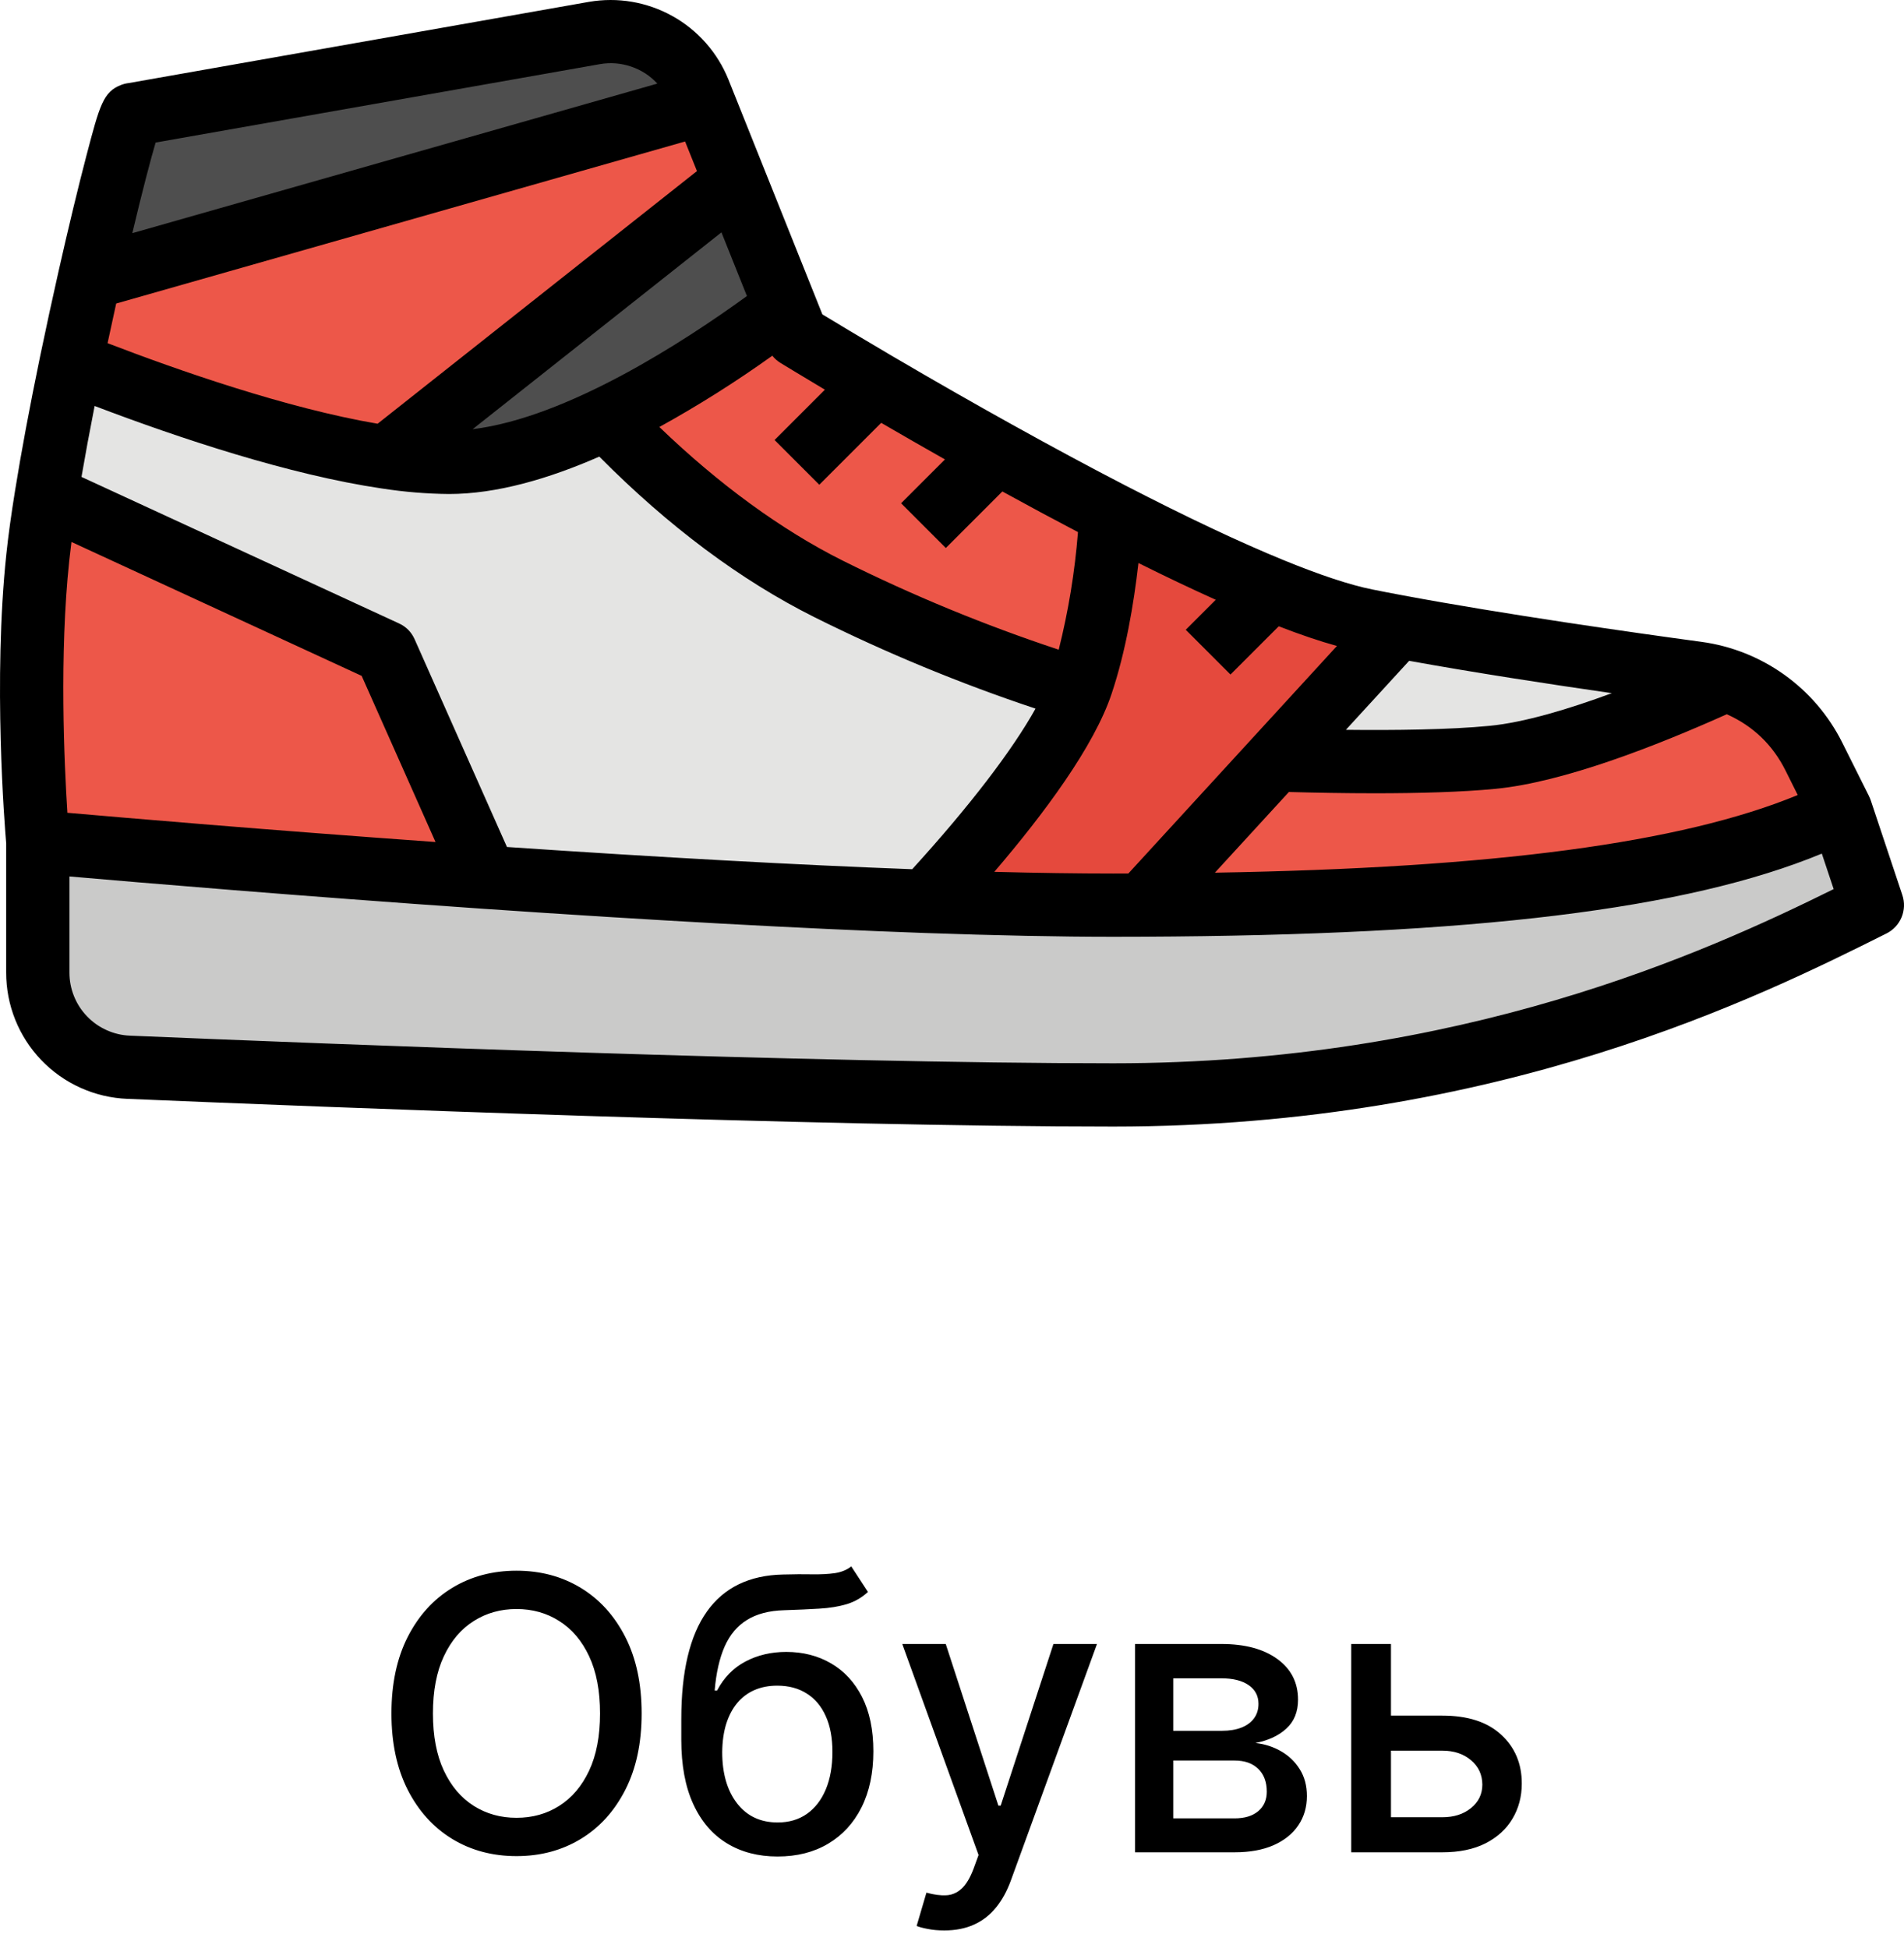
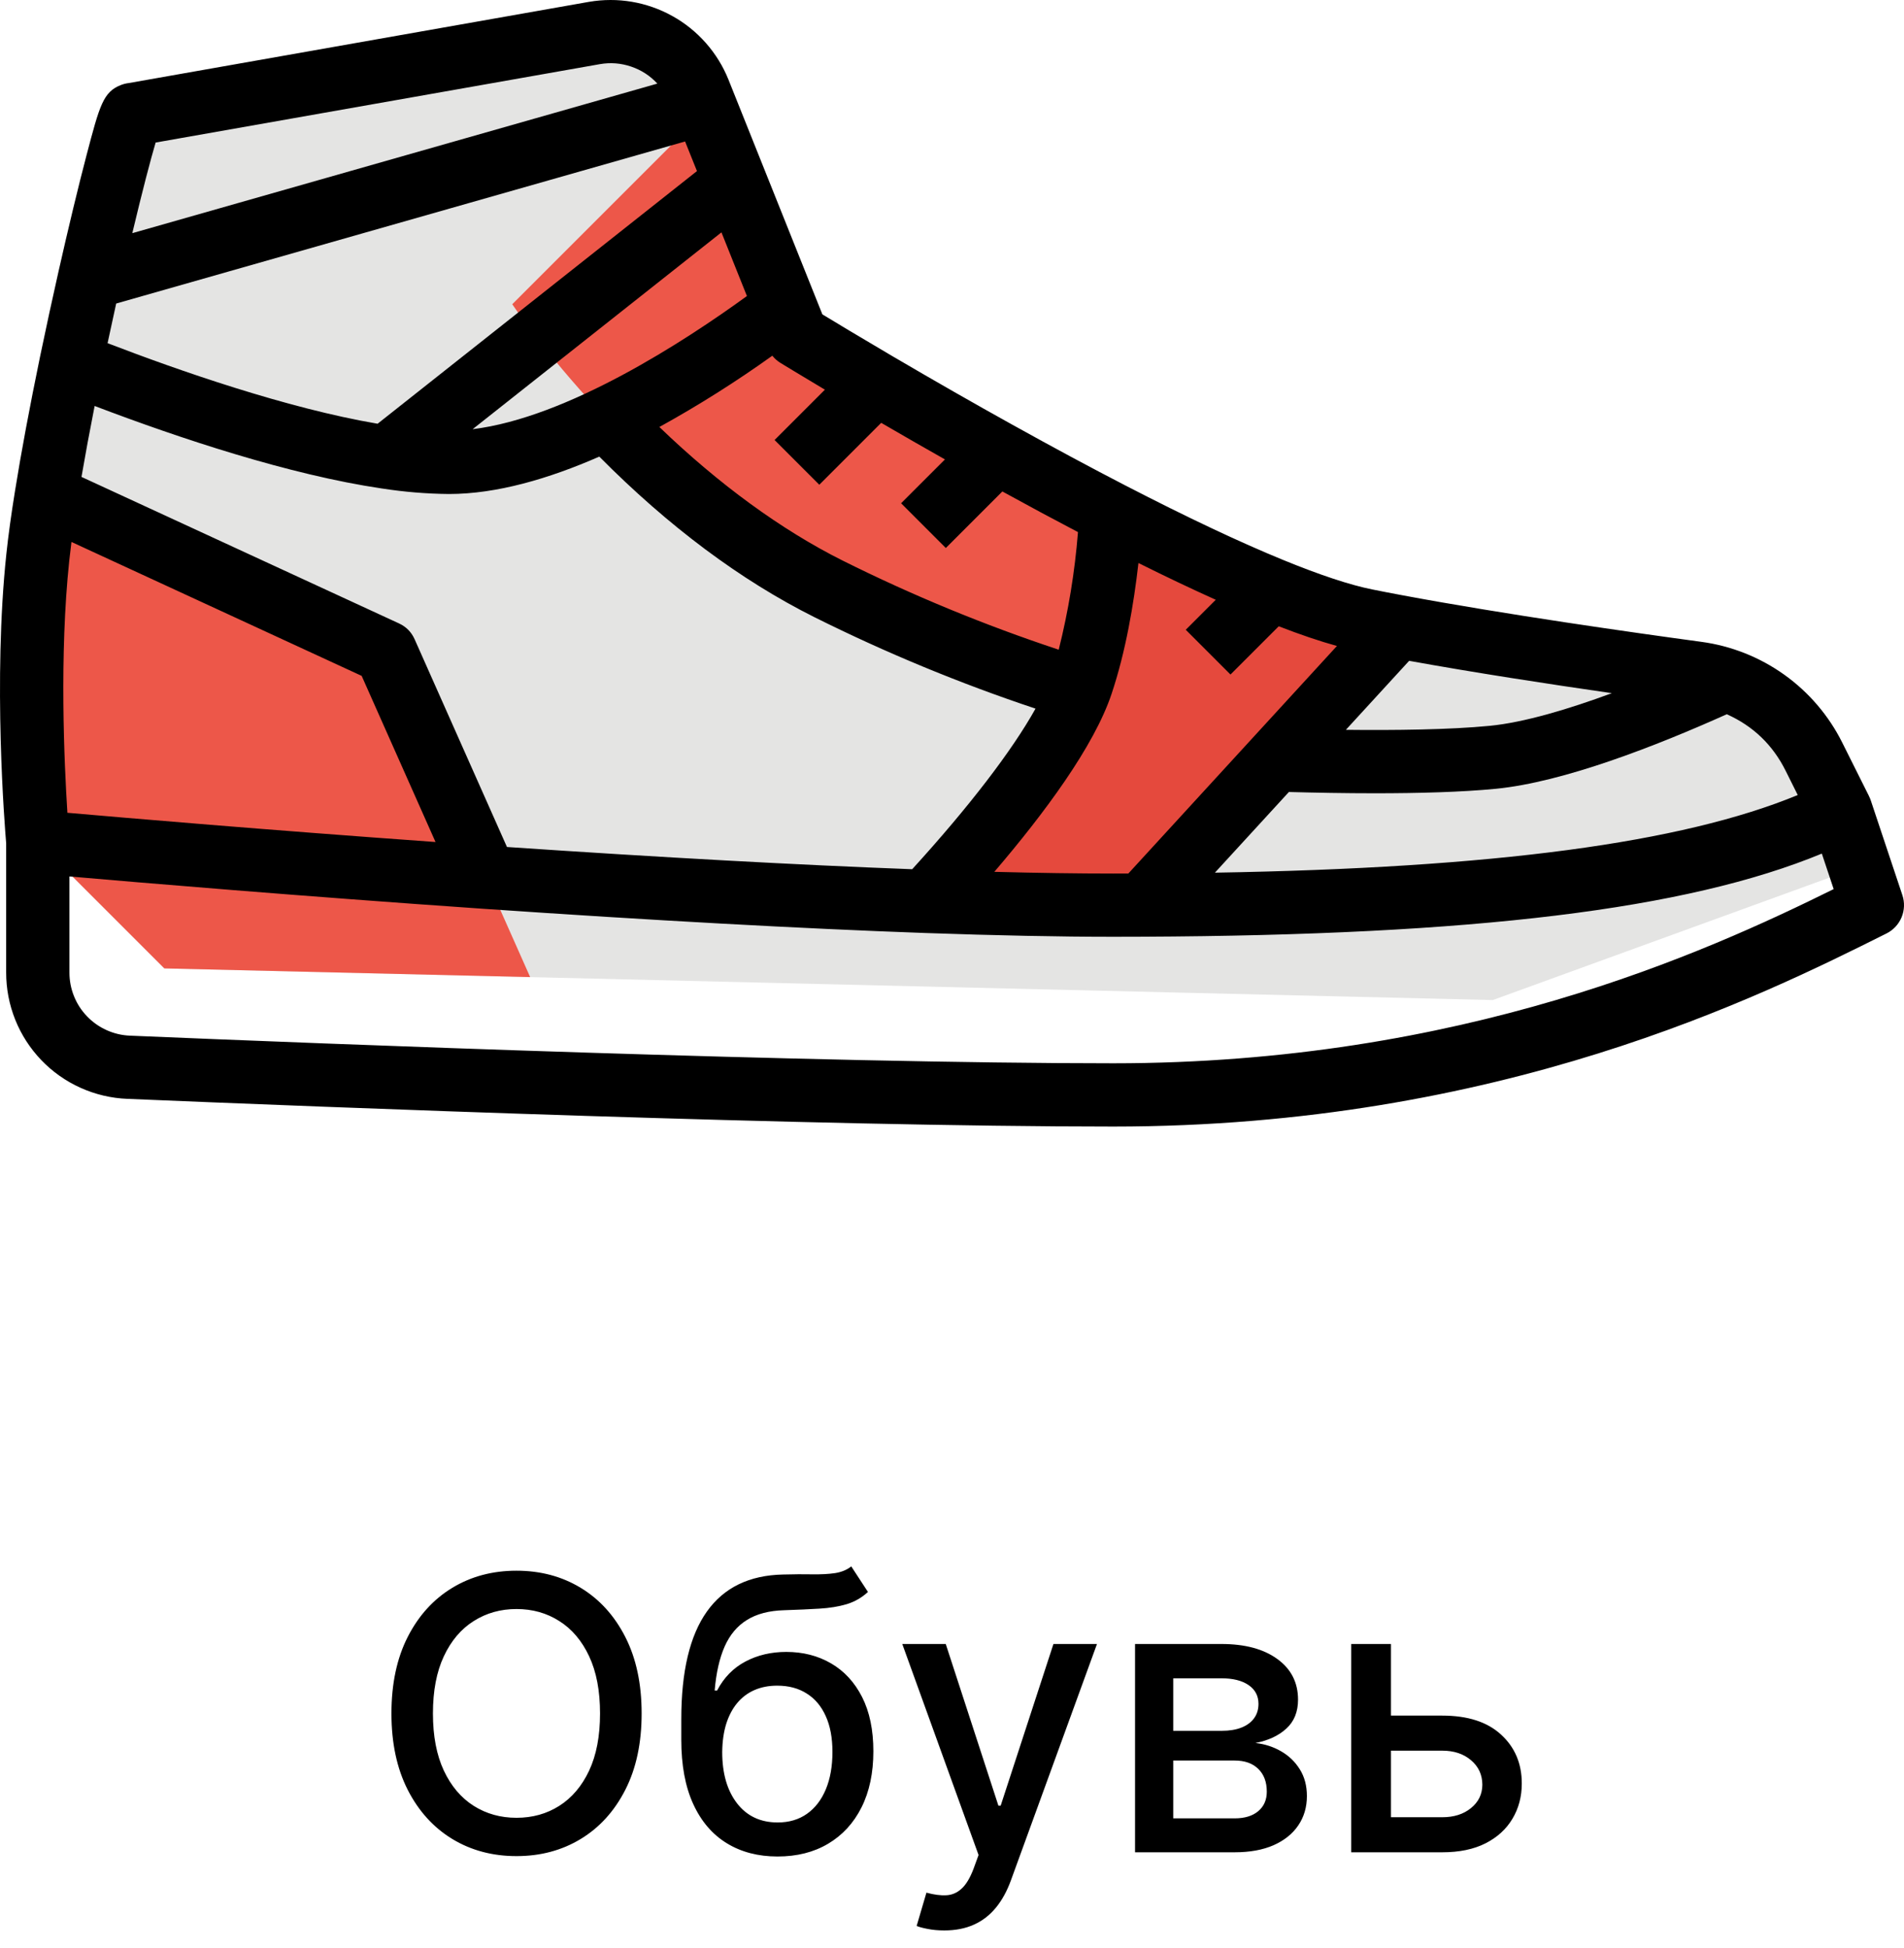
<svg xmlns="http://www.w3.org/2000/svg" viewBox="0 0 99.699 102" width="99.699" height="102" fill="none">
  <g id="Сочетание 64">
    <path id="" d="M33.598 89.73C33.598 91.279 33.313 92.612 32.743 93.728C32.174 94.845 31.396 95.703 30.409 96.302C29.423 96.901 28.302 97.2 27.045 97.2C25.788 97.2 24.667 96.901 23.681 96.302C22.694 95.7 21.916 94.84 21.347 93.724C20.78 92.607 20.497 91.276 20.497 89.73C20.497 88.177 20.78 86.842 21.347 85.726C21.916 84.609 22.694 83.751 23.681 83.152C24.667 82.553 25.788 82.254 27.045 82.254C28.302 82.254 29.423 82.553 30.409 83.152C31.396 83.751 32.174 84.609 32.743 85.726C33.313 86.842 33.598 88.177 33.598 89.73ZM31.42 89.73C31.42 88.545 31.23 87.547 30.849 86.736C30.468 85.922 29.947 85.307 29.286 84.891C28.629 84.471 27.882 84.261 27.045 84.261C26.212 84.261 25.465 84.471 24.804 84.891C24.143 85.307 23.622 85.922 23.241 86.736C22.86 87.547 22.67 88.545 22.67 89.73C22.67 90.911 22.86 91.909 23.241 92.723C23.622 93.533 24.143 94.148 24.804 94.568C25.465 94.985 26.212 95.193 27.045 95.193C27.882 95.193 28.629 94.985 29.286 94.568C29.947 94.148 30.468 93.533 30.849 92.723C31.23 91.909 31.42 90.911 31.42 89.73ZM44.575 82.029L45.449 83.367C45.124 83.667 44.753 83.88 44.336 84.007C43.922 84.13 43.446 84.209 42.905 84.241C42.368 84.274 41.751 84.301 41.055 84.324C40.27 84.347 39.624 84.516 39.116 84.832C38.608 85.144 38.218 85.608 37.944 86.224C37.674 86.839 37.5 87.607 37.422 88.528L37.549 88.528C37.904 87.851 38.398 87.345 39.033 87.01C39.668 86.674 40.381 86.507 41.172 86.507C42.047 86.507 42.829 86.707 43.516 87.107C44.206 87.508 44.748 88.095 45.142 88.87C45.535 89.645 45.732 90.592 45.732 91.712C45.732 92.841 45.526 93.82 45.112 94.647C44.699 95.47 44.116 96.105 43.364 96.551C42.616 96.997 41.732 97.22 40.713 97.22C39.697 97.22 38.812 96.989 38.057 96.526C37.301 96.064 36.715 95.379 36.299 94.471C35.882 93.562 35.674 92.439 35.674 91.102L35.674 90.027C35.674 87.531 36.12 85.654 37.012 84.397C37.904 83.138 39.235 82.49 41.006 82.454C41.579 82.438 42.09 82.435 42.539 82.444C42.992 82.451 43.385 82.43 43.721 82.381C44.059 82.329 44.344 82.212 44.575 82.029ZM40.723 95.438C41.315 95.438 41.825 95.288 42.251 94.988C42.681 94.686 43.011 94.257 43.242 93.704C43.473 93.151 43.589 92.498 43.589 91.746C43.589 91.007 43.472 90.38 43.237 89.866C43.006 89.349 42.674 88.955 42.241 88.685C41.812 88.411 41.297 88.274 40.698 88.274C40.255 88.274 39.858 88.351 39.507 88.504C39.155 88.657 38.854 88.883 38.603 89.183C38.356 89.479 38.164 89.842 38.027 90.272C37.894 90.701 37.824 91.193 37.817 91.746C37.817 92.869 38.076 93.766 38.594 94.436C39.111 95.104 39.821 95.438 40.723 95.438ZM49.448 101.092C49.129 101.092 48.84 101.066 48.579 101.014C48.322 100.965 48.128 100.913 47.998 100.857L48.511 99.114C48.901 99.222 49.248 99.267 49.551 99.251C49.853 99.235 50.12 99.119 50.352 98.904C50.586 98.693 50.794 98.346 50.977 97.864L51.24 97.142L47.246 86.092L49.522 86.092L52.28 94.559L52.398 94.559L55.161 86.092L57.441 86.092L52.94 98.455C52.734 99.025 52.471 99.507 52.148 99.9C51.826 100.294 51.442 100.59 50.996 100.789C50.55 100.991 50.034 101.092 49.448 101.092ZM59.434 97L59.434 86.092L63.955 86.092C65.189 86.092 66.165 86.354 66.885 86.878C67.607 87.402 67.969 88.112 67.969 89.007C67.969 89.645 67.764 90.151 67.353 90.525C66.947 90.897 66.408 91.147 65.737 91.277C66.222 91.329 66.668 91.473 67.075 91.707C67.485 91.941 67.814 92.257 68.061 92.654C68.309 93.048 68.433 93.515 68.433 94.056C68.433 94.635 68.283 95.146 67.983 95.589C67.684 96.032 67.253 96.378 66.689 96.629C66.126 96.876 65.446 97 64.648 97L59.434 97ZM61.435 95.223L64.648 95.223C65.176 95.223 65.588 95.097 65.884 94.847C66.183 94.596 66.333 94.256 66.333 93.826C66.333 93.318 66.183 92.92 65.884 92.63C65.588 92.34 65.176 92.195 64.648 92.195L61.435 92.195L61.435 95.223ZM61.435 90.638L63.98 90.638C64.38 90.638 64.723 90.581 65.01 90.467C65.296 90.353 65.516 90.19 65.669 89.978C65.822 89.767 65.898 89.516 65.898 89.227C65.898 88.81 65.726 88.483 65.381 88.245C65.036 88.007 64.561 87.889 63.955 87.889L61.435 87.889L61.435 90.638ZM72.351 89.842L75.52 89.842C76.855 89.842 77.882 90.174 78.601 90.838C79.324 91.499 79.685 92.352 79.685 93.397C79.685 94.083 79.522 94.699 79.197 95.242C78.875 95.786 78.404 96.216 77.786 96.531C77.167 96.844 76.412 97 75.52 97L70.755 97L70.755 86.092L72.835 86.092L72.835 95.164L75.52 95.164C76.132 95.164 76.633 95.005 77.024 94.686C77.418 94.367 77.617 93.958 77.62 93.46C77.617 92.936 77.418 92.508 77.024 92.176C76.633 91.844 76.132 91.678 75.52 91.678L72.351 91.678L72.351 89.842Z" fill="rgb(0,0,0)" fill-rule="nonzero" />
    <g id="Сочетание 39">
      <path id="Форма 77" d="M96.386 42.433L96.386 45.745L78.167 52.37L61.284 51.969L27.761 51.169L8.605 50.714L1.98 44.089C1.98 44.089 1.257 35.973 1.98 29.183C2.079 28.239 2.232 27.141 2.425 25.949C2.764 23.831 3.224 21.411 3.721 19.003C5.091 12.378 6.744 5.852 6.949 5.995L31.128 1.728C31.69 1.629 32.252 1.627 32.815 1.722C33.377 1.816 33.908 2.002 34.407 2.28C34.905 2.557 35.343 2.91 35.72 3.339C36.097 3.767 36.392 4.246 36.604 4.776L36.997 5.759L41.123 16.073L41.73 17.589C41.73 17.589 49.949 22.647 58.183 26.901C61.555 28.644 64.93 30.253 67.743 31.326C68.978 31.818 70.244 32.208 71.542 32.495C72.07 32.601 72.619 32.706 73.184 32.812C78.323 33.77 84.745 34.694 88.877 35.255C89.525 35.343 90.153 35.508 90.761 35.75C91.369 35.992 91.939 36.303 92.471 36.683C93.002 37.064 93.481 37.503 93.906 38C94.331 38.498 94.689 39.038 94.982 39.623L96.386 42.433Z" fill="rgb(228,228,227)" fill-rule="nonzero" />
      <g id="Сочетание 38">
-         <path id="Форма 78" d="M96.386 42.432L96.386 45.745L78.167 52.37L61.284 51.968L51.667 50.714L63.261 39.658C63.261 39.658 72.954 40.167 78.167 39.658C81.815 39.302 87.171 37.072 90.371 35.606C91.374 35.946 92.275 36.464 93.073 37.159C93.872 37.855 94.508 38.676 94.982 39.623L96.386 42.432Z" fill="rgb(237,87,73)" fill-rule="nonzero" />
        <path id="Форма 79" d="M27.761 51.169L8.605 50.713L1.98 44.088C1.98 44.088 1.257 35.973 1.98 29.182C2.079 28.238 2.232 27.141 2.425 25.948L20.199 34.151L27.761 51.169Z" fill="rgb(237,87,73)" fill-rule="nonzero" />
        <path id="Форма 80" d="M67.743 31.325L61.605 37.464C61.605 37.464 53.323 35.807 43.386 30.839C33.448 25.87 26.823 15.932 26.823 15.932L36.997 5.759L41.123 16.073L41.73 17.589C41.73 17.589 42.738 18.21 44.402 19.197C45.237 19.694 46.234 20.282 47.355 20.932C48.377 21.526 49.504 22.17 50.694 22.843C51.659 23.387 52.669 23.951 53.706 24.518C58.42 27.098 63.671 29.774 67.743 31.325L67.743 31.325Z" fill="rgb(237,87,73)" fill-rule="nonzero" />
      </g>
-       <path id="Форма 81" d="M98.042 47.401C91.417 50.714 78.167 57.339 58.292 57.339C42.805 57.339 17.262 56.333 6.737 55.89C6.42 55.876 6.107 55.833 5.799 55.759C5.49 55.686 5.191 55.584 4.902 55.453C4.612 55.322 4.338 55.165 4.079 54.982C3.82 54.799 3.58 54.593 3.361 54.363C3.141 54.134 2.945 53.886 2.773 53.62C2.601 53.353 2.456 53.072 2.338 52.778C2.219 52.483 2.13 52.18 2.07 51.868C2.01 51.557 1.979 51.242 1.979 50.925L1.979 44.089C1.979 44.089 38.417 47.401 58.292 47.401C78.167 47.401 89.761 45.745 96.386 42.433L98.042 47.401Z" fill="rgb(202,202,201)" fill-rule="nonzero" />
-       <path id="Форма 82" d="M41.123 16.073C37.338 18.937 29.546 24.214 23.511 24.214C22.408 24.203 21.312 24.112 20.223 23.943C14.666 23.119 7.764 20.61 3.721 19.003C4.033 17.496 4.358 15.995 4.679 14.575C5.768 9.755 6.791 5.886 6.948 5.995L31.128 1.728C31.689 1.629 32.252 1.627 32.815 1.722C33.377 1.816 33.908 2.002 34.407 2.28C34.905 2.557 35.343 2.91 35.72 3.339C36.097 3.767 36.392 4.246 36.603 4.776L36.856 5.407L38.489 9.492L41.123 16.073Z" fill="rgb(78,78,78)" fill-rule="nonzero" />
-       <path id="Форма 83" d="M38.489 9.492L20.223 23.943C14.666 23.119 7.764 20.61 3.721 19.003C4.033 17.496 4.358 15.995 4.679 14.575L36.856 5.407L38.489 9.492Z" fill="rgb(237,87,73)" fill-rule="nonzero" />
      <path id="Форма 84" d="M73.184 32.812L59.814 47.398L48.469 47.203C50.997 44.472 55.466 39.315 56.636 35.808C57.626 32.843 58.023 29.286 58.183 26.901C60.485 28.092 62.789 29.22 64.915 30.154C65.903 30.591 66.851 30.986 67.743 31.326C67.913 31.39 68.079 31.454 68.244 31.512C69.319 31.923 70.418 32.251 71.542 32.495C72.07 32.601 72.619 32.706 73.184 32.812L73.184 32.812Z" fill="rgb(229,73,61)" fill-rule="nonzero" />
      <path id="Форма 85" d="M99.614 46.877L97.957 41.909C97.932 41.835 97.901 41.763 97.866 41.693L97.868 41.693L96.463 38.883C96.11 38.177 95.677 37.525 95.165 36.925C94.652 36.325 94.075 35.795 93.434 35.336C92.792 34.877 92.105 34.502 91.372 34.21C90.639 33.919 89.882 33.72 89.1 33.613C85.552 33.132 78.806 32.175 73.489 31.183C72.93 31.08 72.388 30.975 71.866 30.87C70.697 30.637 69.123 30.116 67.185 29.322C64.911 28.391 62.138 27.081 58.942 25.43C57.123 24.491 55.125 23.417 53.001 22.236C51.013 21.133 48.897 19.923 46.713 18.642C45.011 17.642 43.714 16.859 43.062 16.463L38.141 4.161C37.999 3.811 37.83 3.476 37.631 3.155C37.433 2.834 37.209 2.532 36.959 2.249C36.709 1.966 36.438 1.707 36.144 1.47C35.85 1.233 35.538 1.023 35.208 0.84C34.878 0.656 34.535 0.502 34.18 0.377C33.824 0.252 33.46 0.157 33.088 0.094C32.716 0.031 32.341 -0.001 31.964 5.6795e-06C31.586 0.001 31.212 0.033 30.84 0.097L6.746 4.349C6.605 4.365 6.469 4.399 6.337 4.45C5.404 4.811 5.219 5.513 4.532 8.125C4.103 9.759 3.582 11.92 3.066 14.207C2.752 15.599 2.426 17.098 2.099 18.668C1.552 21.32 1.111 23.682 0.79 25.685C0.586 26.947 0.432 28.065 0.333 29.007C-0.371 35.619 0.249 43.288 0.323 44.162L0.323 50.925C0.322 51.349 0.362 51.768 0.441 52.184C0.521 52.6 0.64 53.005 0.797 53.398C0.954 53.791 1.148 54.165 1.377 54.521C1.607 54.877 1.868 55.208 2.161 55.514C2.454 55.82 2.774 56.095 3.119 56.339C3.465 56.583 3.831 56.792 4.218 56.966C4.604 57.14 5.003 57.276 5.415 57.373C5.827 57.47 6.245 57.528 6.668 57.544C17.031 57.981 42.809 58.995 58.292 58.995C78.558 58.995 92.218 52.165 98.783 48.883C98.961 48.794 99.118 48.676 99.254 48.53C99.39 48.384 99.496 48.219 99.573 48.035C99.649 47.851 99.69 47.659 99.698 47.46C99.705 47.261 99.677 47.067 99.614 46.877L99.614 46.877ZM93.501 40.363L94.135 41.634C88.051 44.145 78.224 45.454 63.616 45.7L67.49 41.475C68.882 41.513 70.436 41.542 71.998 41.542C74.261 41.542 76.534 41.482 78.328 41.307C81.874 40.961 86.743 39.055 90.42 37.403C91.8 38.022 92.827 39.009 93.501 40.363L93.501 40.363ZM35.873 7.409L36.495 8.959L19.772 22.19C15.008 21.379 9.313 19.387 5.633 17.971C5.785 17.261 5.935 16.567 6.084 15.895L35.873 7.409ZM24.748 22.476L37.777 12.168L39.111 15.503C35.825 17.89 29.71 21.868 24.748 22.476L24.748 22.476ZM3.627 29.356C3.659 29.052 3.698 28.725 3.742 28.381L18.938 35.394L22.805 44.094C13.966 43.462 6.515 42.825 3.529 42.563C3.364 39.993 3.103 34.281 3.627 29.356L3.627 29.356ZM26.546 44.355L21.712 33.479C21.543 33.099 21.27 32.822 20.893 32.647L4.267 24.975C4.463 23.833 4.692 22.595 4.955 21.26C9.425 22.961 15.153 24.864 19.983 25.579L20.013 25.583C21.172 25.763 22.338 25.859 23.511 25.87C26.007 25.87 28.733 25.072 31.381 23.912C35.001 27.563 38.786 30.39 42.645 32.32C46.392 34.188 50.251 35.785 54.223 37.109C52.994 39.313 50.745 42.248 47.765 45.519C41.767 45.294 34.638 44.903 26.546 44.355L26.546 44.355ZM58.207 36.332C58.943 34.129 59.367 31.646 59.612 29.484C61.062 30.206 62.411 30.847 63.661 31.409L62.09 32.98L64.432 35.323L66.958 32.797C68.1 33.239 69.111 33.581 70.006 33.828L59.083 45.744C58.82 45.744 58.559 45.746 58.292 45.746C56.447 45.746 54.361 45.716 52.065 45.656C54.683 42.597 57.289 39.084 58.207 36.332ZM73.786 34.606C77.19 35.222 81.007 35.81 84.4 36.3C82.173 37.123 79.832 37.832 78.006 38.01C75.903 38.215 73.008 38.247 70.474 38.219L73.786 34.606ZM43.194 20.407L40.559 23.043L42.901 25.385L46.142 22.143C47.279 22.805 48.392 23.443 49.48 24.059L47.184 26.355L49.526 28.698L52.486 25.737C53.869 26.497 55.194 27.209 56.446 27.865C56.281 29.946 55.945 31.998 55.438 34.023C51.556 32.737 47.785 31.183 44.126 29.358C40.917 27.753 37.631 25.352 34.526 22.361C36.57 21.232 38.542 19.988 40.441 18.628C40.56 18.777 40.7 18.901 40.861 19.001C40.873 19.006 41.752 19.547 43.194 20.407L43.194 20.407ZM31.414 3.359C31.969 3.264 32.514 3.306 33.047 3.487C33.581 3.668 34.039 3.965 34.421 4.378L6.928 12.21C7.466 9.952 7.892 8.333 8.149 7.465L31.414 3.359ZM58.292 55.682C42.872 55.682 17.15 54.67 6.807 54.235C6.38 54.218 5.972 54.121 5.582 53.946C5.192 53.77 4.85 53.528 4.554 53.219C4.258 52.911 4.031 52.558 3.872 52.161C3.714 51.764 3.635 51.352 3.636 50.925L3.636 45.898C7.207 46.209 15.662 46.925 25.325 47.592C34.213 48.202 41.98 48.628 48.41 48.858C52.175 48.99 55.5 49.057 58.292 49.057C58.808 49.057 59.318 49.056 59.821 49.053C77.191 48.977 88.323 47.627 95.396 44.701L96.016 46.56C89.269 49.897 76.543 55.682 58.292 55.682L58.292 55.682Z" fill="rgb(0,0,0)" fill-rule="nonzero" />
    </g>
  </g>
</svg>